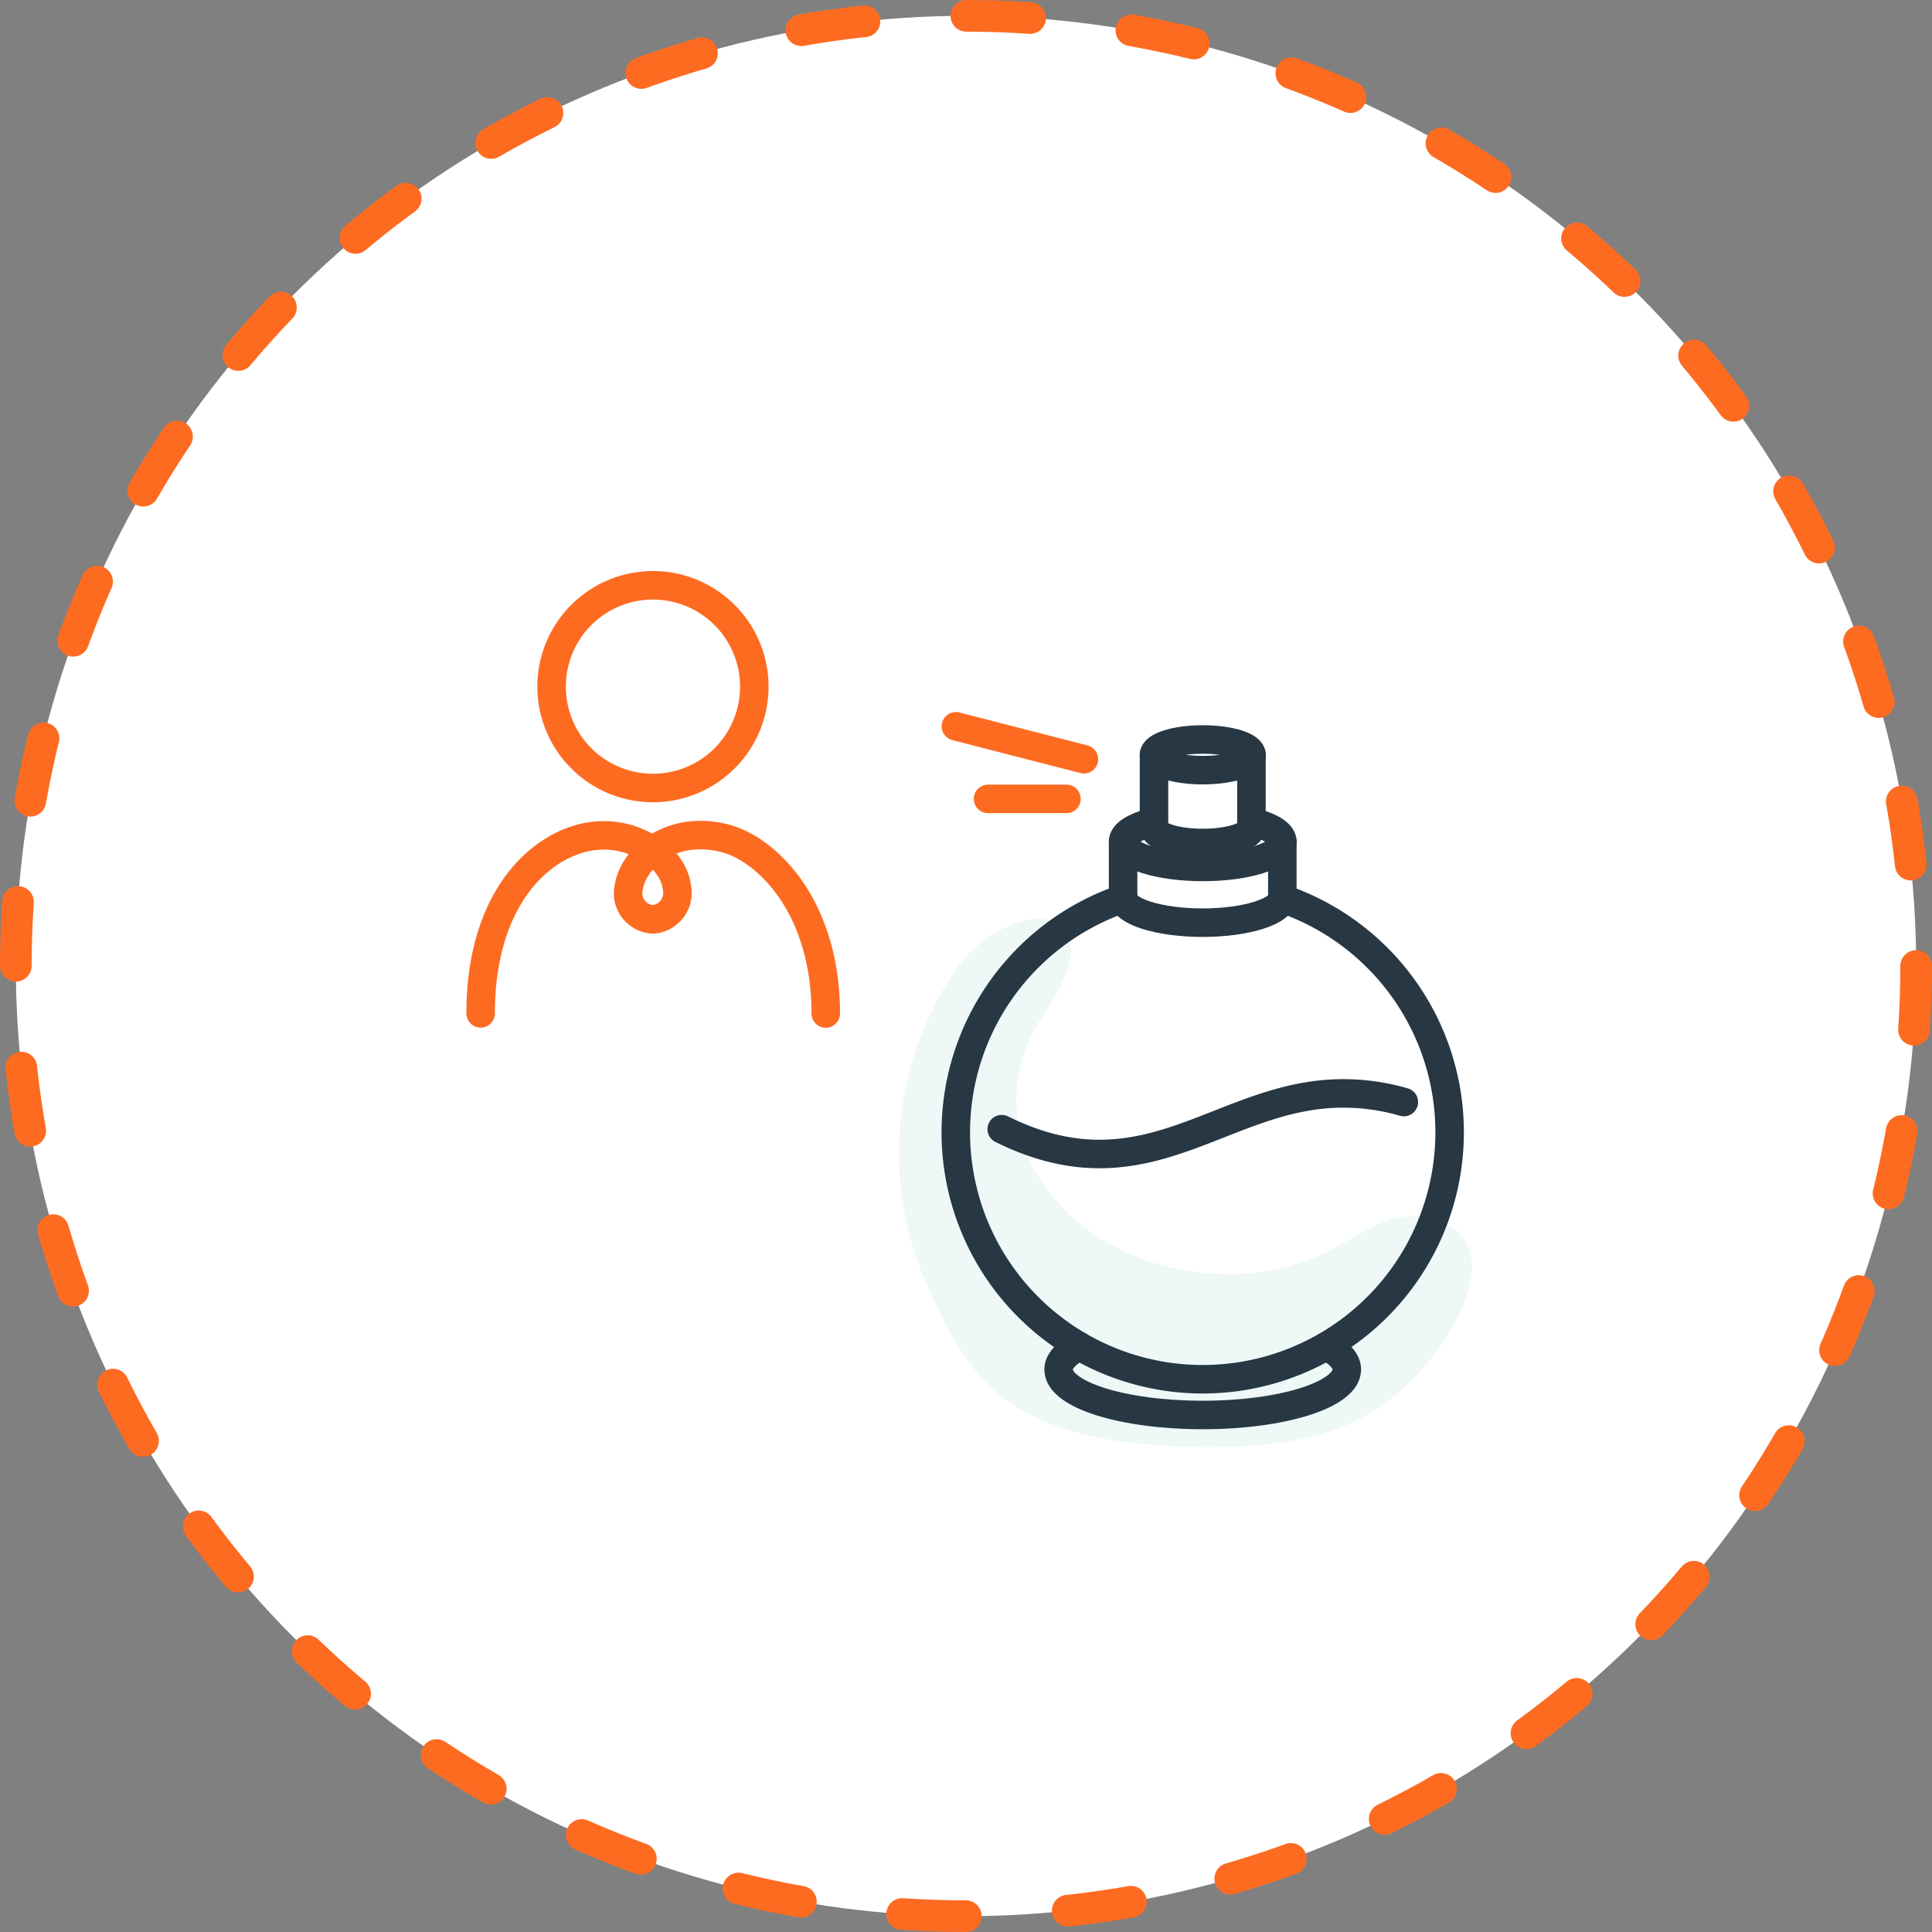
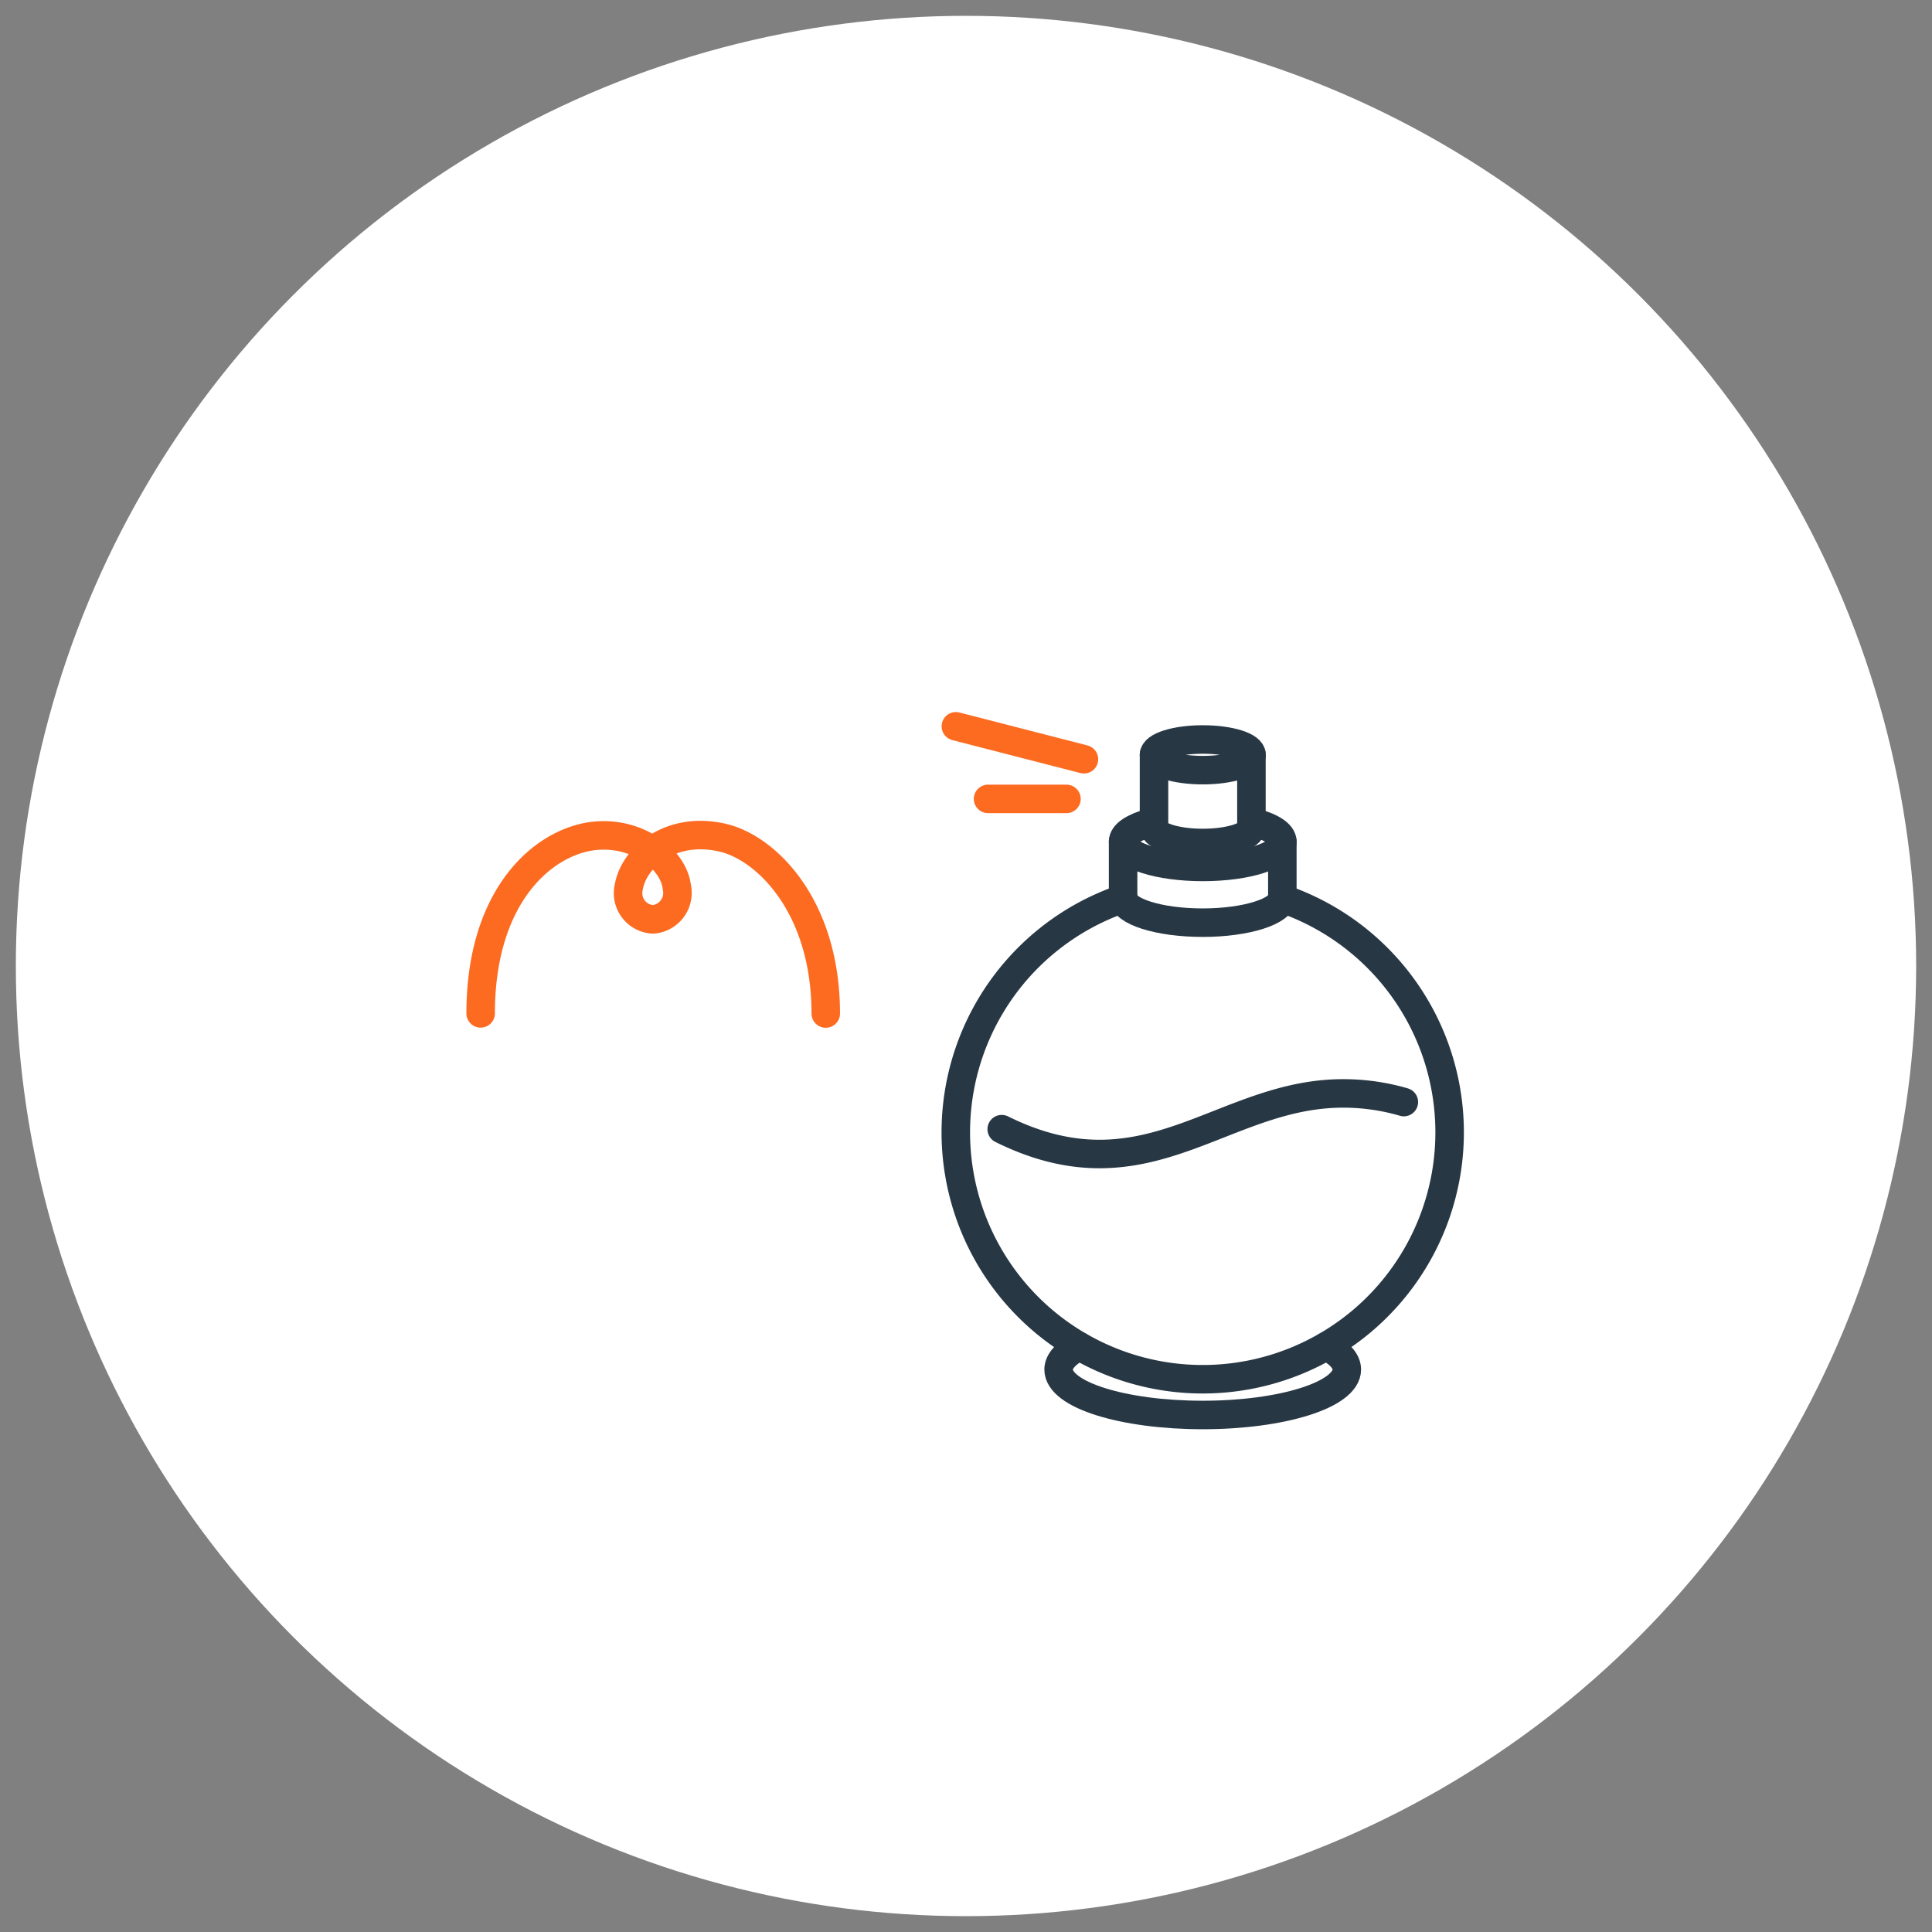
<svg xmlns="http://www.w3.org/2000/svg" viewBox="0 0 152.5 152.5">
  <rect x="0" y="0" width="152.5" height="152.5" fill="#808080" stroke="none" />
  <title>fragrance</title>
  <g id="Layer_2" data-name="Layer 2">
    <g id="Layer_1-2" data-name="Layer 1">
      <g>
        <circle cx="76.25" cy="76.25" r="75" style="fill: #fff" />
-         <circle cx="76.25" cy="76.25" r="75" style="fill: none;stroke: #fd6b21;stroke-linecap: round;stroke-linejoin: round;stroke-width: 2.5px;stroke-dasharray: 5.035,8.056" />
      </g>
-       <path d="M75.45,76.55a25.58,25.58,0,0,0-2.32,24.77c3.33,7.4,6.19,13,22.84,12.9,9.51-.06,13.49-2.8,16.9-6.88,2.28-2.73,6-9.46.28-11.08s-7.26,5.23-18.21,4.2S76.22,89.24,82.43,80,79.47,70.7,75.45,76.55Z" style="fill: #ddf2f1;opacity: 0.5" />
      <g>
        <g>
          <path d="M65.18,80c0-8.49-4.72-13.1-8.15-13.88-4.1-.94-7,1.55-7.4,3.91a2.07,2.07,0,0,0,1.93,2.54A2.1,2.1,0,0,0,53.42,70c-.3-2.41-3.58-4.65-7.15-3.92-3.89.81-8.33,5.09-8.33,13.91" style="fill: none;stroke: #fd6b21;stroke-linecap: round;stroke-linejoin: round;stroke-width: 2.25px" />
-           <path d="M59.54,54.2a8,8,0,1,1-8-8A8,8,0,0,1,59.54,54.2Z" style="fill: none;stroke: #fd6b21;stroke-linecap: round;stroke-linejoin: round;stroke-width: 2.25px" />
        </g>
        <g>
          <path d="M90.82,64.93c-1.33.37-2.17.9-2.17,1.5,0,1.1,2.81,2,6.29,2s6.28-.89,6.28-2c0-.61-.88-1.16-2.26-1.52" style="fill: none;stroke: #273744;stroke-linecap: round;stroke-linejoin: round;stroke-width: 2.25px" />
          <path d="M101.22,66.43v4.4c0,1.09-2.81,2-6.28,2s-6.29-.89-6.29-2v-4.4" style="fill: none;stroke: #273744;stroke-linecap: round;stroke-linejoin: round;stroke-width: 2.25px" />
          <ellipse cx="94.94" cy="59.58" rx="3.85" ry="1.21" style="fill: none;stroke: #273744;stroke-linecap: round;stroke-linejoin: round;stroke-width: 2.25px" />
          <path d="M98.78,59.58v5.74c0,.67-1.72,1.22-3.84,1.22s-3.85-.55-3.85-1.22V59.58" style="fill: none;stroke: #273744;stroke-linecap: round;stroke-linejoin: round;stroke-width: 2.25px" />
          <path d="M101.19,70.92a19.49,19.49,0,1,1-12.51,0" style="fill: none;stroke: #273744;stroke-linecap: round;stroke-linejoin: round;stroke-width: 2.25px" />
          <path d="M85.18,106.26c-1,.54-1.62,1.17-1.62,1.84,0,2,5.09,3.59,11.38,3.59s11.37-1.61,11.37-3.59c0-.67-.59-1.3-1.62-1.84" style="fill: none;stroke: #273744;stroke-linecap: round;stroke-linejoin: round;stroke-width: 2.25px" />
          <path d="M79.07,89.13c11.6,5.75,17.47-3,27.24-2.82a17,17,0,0,1,4.5.68" style="fill: none;stroke: #273744;stroke-linecap: round;stroke-linejoin: round;stroke-width: 2.25px" />
        </g>
        <g>
          <line x1="85.56" y1="59.93" x2="75.45" y2="57.33" style="fill: none;stroke: #fd6b21;stroke-linecap: round;stroke-linejoin: round;stroke-width: 2.25px" />
          <line x1="84.18" y1="63.06" x2="77.99" y2="63.06" style="fill: none;stroke: #fd6b21;stroke-linecap: round;stroke-linejoin: round;stroke-width: 2.25px" />
        </g>
      </g>
    </g>
  </g>
</svg>